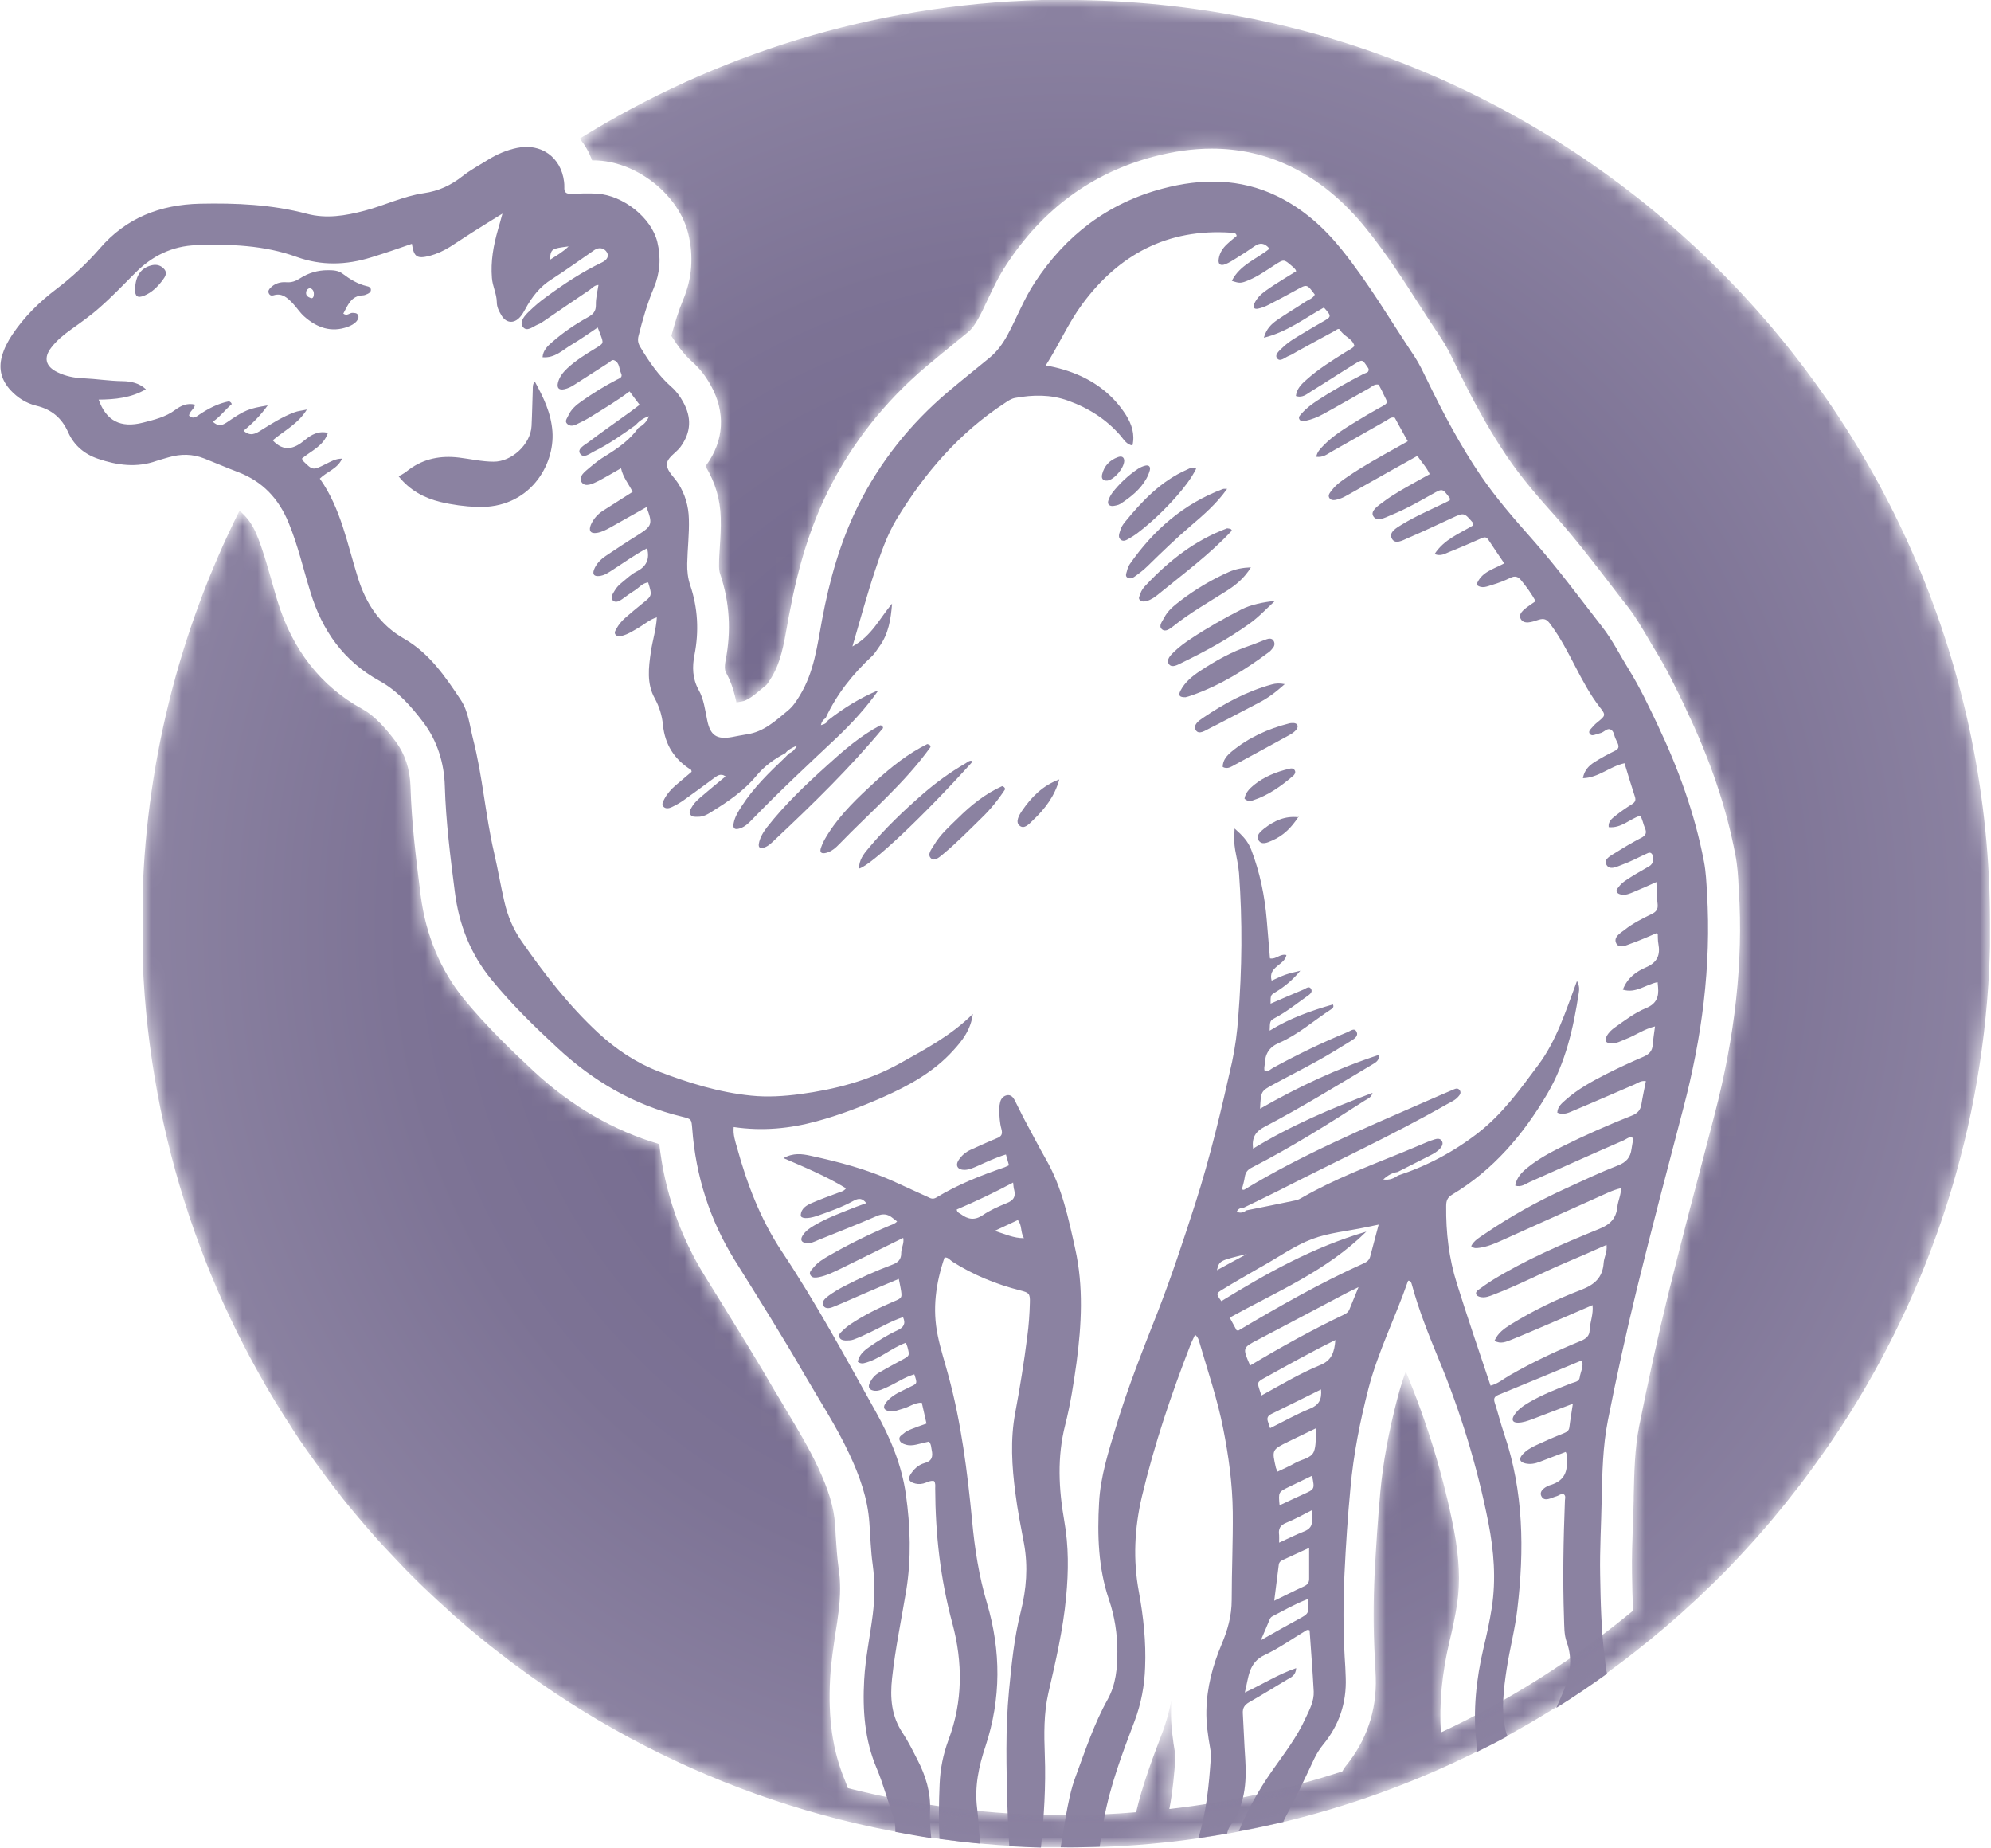
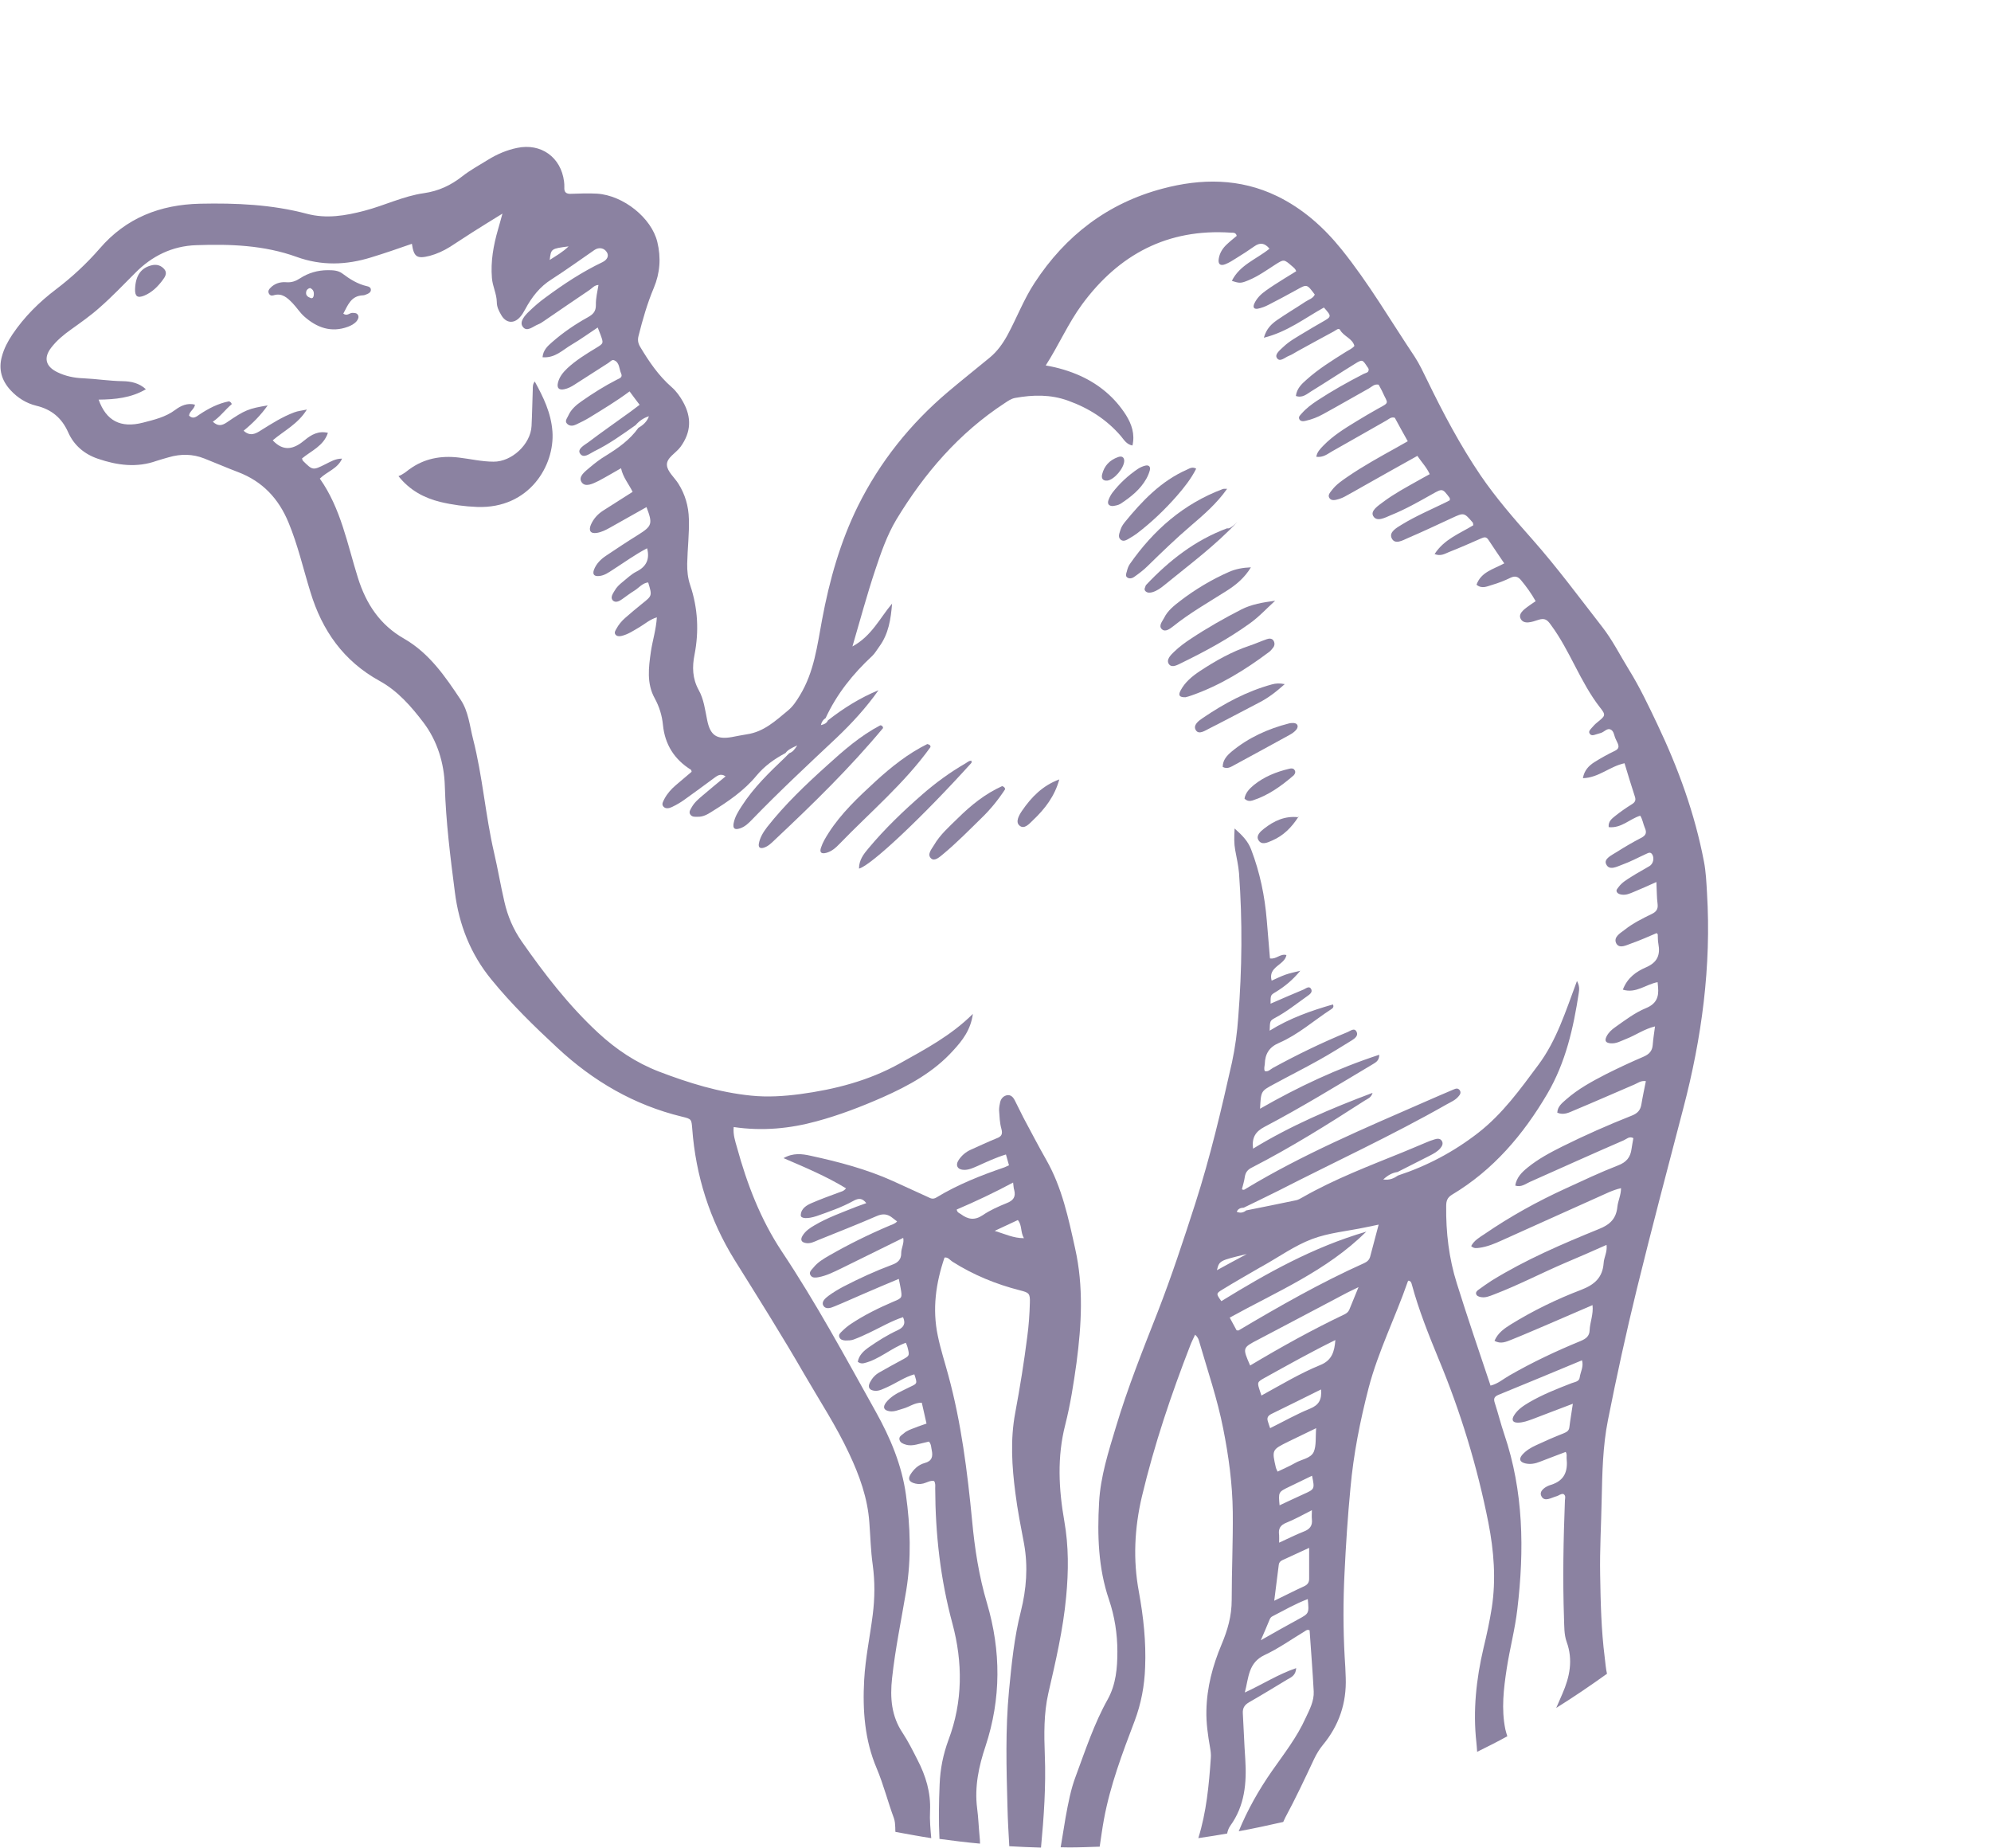
<svg xmlns="http://www.w3.org/2000/svg" xmlns:xlink="http://www.w3.org/1999/xlink" id="Ebene_1" x="0px" y="0px" viewBox="0 0 130.61 121.21" style="enable-background:new 0 0 130.61 121.21;" xml:space="preserve">
  <style type="text/css"> .st0{fill:#8B82A1;} .st1{fill:#575656;} .st2{filter:url(#Adobe_OpacityMaskFilter);} .st3{clip-path:url(#SVGID_2_);fill:url(#SVGID_4_);} .st4{clip-path:url(#SVGID_2_);mask:url(#SVGID_3_);fill:url(#SVGID_5_);} </style>
  <g>
    <path class="st0" d="M105.27,108.71c-0.23-1.81-0.27-3.62-0.3-5.44c-0.03-1.64,0.07-3.28,0.1-4.92c0.04-1.74,0.07-3.49,0.41-5.2 c0.57-2.88,1.2-5.76,1.9-8.62c0.97-3.95,2.01-7.88,3.04-11.82c1.22-4.64,1.85-9.34,1.56-14.14c-0.04-0.69-0.07-1.39-0.2-2.06 c-0.6-3.14-1.68-6.11-3.05-8.99c-0.58-1.22-1.16-2.45-1.88-3.61c-0.58-0.94-1.07-1.93-1.75-2.8c-1.51-1.94-2.97-3.92-4.6-5.76 c-1.19-1.34-2.37-2.7-3.38-4.18c-1.34-1.98-2.45-4.08-3.49-6.22c-0.26-0.53-0.51-1.07-0.83-1.56c-1.58-2.36-3.01-4.82-4.8-7.04 c-1.17-1.45-2.54-2.67-4.23-3.49c-2.44-1.18-4.98-1.16-7.5-0.49c-3.59,0.95-6.37,3.07-8.4,6.18c-0.71,1.08-1.16,2.28-1.77,3.41 c-0.31,0.57-0.68,1.09-1.18,1.5c-0.91,0.75-1.83,1.48-2.73,2.24c-2.48,2.1-4.47,4.59-5.91,7.49c-1.16,2.35-1.87,4.87-2.35,7.44 c-0.32,1.71-0.52,3.44-1.46,4.98c-0.23,0.38-0.45,0.72-0.79,1c-0.81,0.67-1.58,1.39-2.68,1.55c-0.33,0.05-0.65,0.12-0.98,0.18 c-1.01,0.18-1.43-0.11-1.63-1.11c-0.14-0.68-0.22-1.38-0.56-1.98c-0.41-0.75-0.43-1.51-0.27-2.31c0.3-1.54,0.22-3.06-0.28-4.55 c-0.16-0.47-0.21-0.95-0.2-1.43c0.02-0.97,0.14-1.94,0.11-2.92c-0.02-0.85-0.25-1.62-0.69-2.32c-0.26-0.41-0.73-0.8-0.75-1.22 c-0.03-0.48,0.59-0.78,0.89-1.19c0.7-0.96,0.74-1.93,0.17-2.95c-0.2-0.36-0.44-0.7-0.75-0.97c-0.86-0.75-1.49-1.68-2.07-2.65 c-0.14-0.24-0.17-0.45-0.1-0.72c0.27-1.07,0.57-2.12,1-3.14c0.41-0.98,0.48-1.98,0.23-3.01c-0.38-1.58-2.23-3.06-3.96-3.17 c-0.56-0.03-1.13-0.01-1.69,0.01c-0.34,0.02-0.47-0.11-0.45-0.43c0-0.13,0-0.26-0.02-0.38c-0.2-1.59-1.51-2.53-3.08-2.2 c-0.68,0.14-1.31,0.41-1.91,0.78c-0.56,0.35-1.16,0.67-1.68,1.08c-0.75,0.59-1.55,0.97-2.53,1.11c-1.34,0.19-2.58,0.81-3.89,1.15 c-1.25,0.33-2.5,0.54-3.78,0.2c-2.3-0.61-4.64-0.71-7.01-0.66c-2.62,0.06-4.85,0.93-6.58,2.94c-0.86,0.99-1.82,1.88-2.86,2.67 c-1.11,0.84-2.09,1.81-2.87,2.97c-0.3,0.45-0.55,0.92-0.69,1.45c-0.23,0.84-0.01,1.57,0.57,2.2c0.46,0.5,1.03,0.86,1.69,1.02 c1,0.24,1.67,0.8,2.09,1.74c0.38,0.86,1.07,1.44,1.96,1.74c1.26,0.43,2.54,0.6,3.83,0.14c0.27-0.09,0.54-0.16,0.81-0.24 c0.79-0.23,1.57-0.22,2.33,0.08c0.74,0.29,1.47,0.61,2.21,0.89c1.61,0.61,2.67,1.74,3.32,3.32c0.61,1.47,0.96,3.02,1.43,4.54 c0.77,2.54,2.18,4.54,4.54,5.84c1.19,0.65,2.09,1.69,2.88,2.73c0.9,1.19,1.36,2.66,1.4,4.17c0.07,2.33,0.36,4.64,0.66,6.96 c0.27,2.12,1.02,4.05,2.4,5.73c1.32,1.62,2.8,3.06,4.32,4.47c2.35,2.19,5.04,3.76,8.18,4.52c0.63,0.15,0.62,0.17,0.67,0.79 c0.23,3.09,1.15,5.98,2.78,8.61c1.56,2.5,3.13,4.99,4.6,7.54c0.99,1.71,2.07,3.35,2.91,5.15c0.68,1.44,1.22,2.93,1.33,4.54 c0.07,0.92,0.09,1.84,0.22,2.76c0.15,1.1,0.14,2.19,0,3.29c-0.18,1.42-0.48,2.82-0.56,4.26c-0.11,1.99,0.03,3.94,0.82,5.8 c0.45,1.07,0.73,2.19,1.13,3.27c0.07,0.2,0.08,0.4,0.09,0.61c0,0.1,0,0.19,0.01,0.29c0.78,0.14,1.56,0.29,2.35,0.41 c-0.05-0.59-0.11-1.18-0.08-1.77c0.06-1.22-0.28-2.32-0.83-3.38c-0.3-0.59-0.6-1.19-0.96-1.74c-0.75-1.11-0.84-2.32-0.7-3.6 c0.21-1.94,0.61-3.84,0.93-5.76c0.34-2.11,0.27-4.19-0.02-6.27c-0.27-1.95-1.03-3.75-1.98-5.45c-1.98-3.55-3.91-7.13-6.17-10.52 c-1.39-2.1-2.27-4.4-2.93-6.8c-0.12-0.42-0.27-0.86-0.22-1.35c1.89,0.28,3.7,0.1,5.45-0.38c1.48-0.4,2.91-0.95,4.32-1.57 c1.71-0.76,3.35-1.65,4.63-3.07c0.6-0.65,1.15-1.35,1.29-2.4c-1.45,1.44-3.14,2.32-4.78,3.24c-2.04,1.14-4.25,1.71-6.55,2.02 c-1.07,0.14-2.14,0.21-3.21,0.1c-2.1-0.21-4.1-0.83-6.06-1.58c-1.5-0.58-2.8-1.45-3.98-2.54c-1.93-1.79-3.52-3.85-5.02-6 c-0.55-0.79-0.92-1.66-1.13-2.59c-0.25-1.07-0.43-2.16-0.68-3.23c-0.57-2.46-0.75-5.01-1.38-7.46c-0.22-0.87-0.3-1.79-0.8-2.55 c-1.02-1.54-2.07-3.07-3.72-4.02c-1.58-0.9-2.49-2.27-3.03-3.99c-0.7-2.23-1.12-4.56-2.5-6.51c0.48-0.47,1.16-0.64,1.46-1.31 c-0.45,0-0.75,0.2-1.06,0.35c-0.86,0.43-0.86,0.43-1.5-0.2c-0.03-0.03-0.04-0.08-0.07-0.16c0.6-0.5,1.42-0.82,1.7-1.68 c-0.61-0.15-1.09,0.12-1.5,0.46c-0.71,0.6-1.39,0.81-2.12,0.03c0.73-0.62,1.67-1.08,2.24-2.02c-0.3,0.07-0.59,0.09-0.84,0.19 c-0.77,0.29-1.46,0.73-2.15,1.16c-0.38,0.25-0.73,0.43-1.16,0.04c0.59-0.48,1.12-1.01,1.58-1.66c-1.25,0.21-1.48,0.29-2.69,1.12 c-0.33,0.22-0.58,0.25-0.91-0.05c0.48-0.32,0.81-0.79,1.24-1.15c-0.01-0.1-0.09-0.14-0.17-0.19c-0.72,0.14-1.35,0.47-1.95,0.87 c-0.2,0.14-0.41,0.33-0.68,0.07c0.03-0.29,0.35-0.42,0.39-0.72c-0.5-0.13-0.93,0.07-1.29,0.34c-0.64,0.48-1.39,0.65-2.12,0.84 c-1.48,0.38-2.42-0.13-2.91-1.51c1.08-0.01,2.13-0.11,3.1-0.68c-0.44-0.41-0.98-0.52-1.51-0.53c-0.88-0.01-1.73-0.15-2.6-0.19 c-0.59-0.02-1.17-0.14-1.7-0.4c-0.78-0.38-0.91-0.95-0.4-1.61c0.36-0.47,0.82-0.85,1.3-1.19c0.64-0.46,1.3-0.92,1.89-1.45 c0.81-0.71,1.55-1.49,2.31-2.25c1.1-1.12,2.44-1.78,4.02-1.83c2.23-0.08,4.45,0,6.58,0.77c1.63,0.59,3.25,0.54,4.89,0.03 c0.89-0.27,1.78-0.58,2.67-0.89c0.13,0.87,0.33,1,1.17,0.79c0.48-0.13,0.91-0.33,1.33-0.59c0.49-0.32,0.98-0.64,1.48-0.96 c0.61-0.39,1.22-0.76,1.96-1.22c-0.13,0.46-0.2,0.75-0.29,1.04c-0.3,1.04-0.49,2.09-0.4,3.18c0.04,0.55,0.31,1.03,0.32,1.58 c0,0.33,0.14,0.59,0.29,0.85c0.3,0.53,0.82,0.6,1.23,0.14c0.14-0.15,0.24-0.33,0.34-0.51c0.43-0.8,0.96-1.49,1.75-1.98 c0.95-0.61,1.86-1.27,2.79-1.91c0.3-0.21,0.66-0.14,0.83,0.16c0.13,0.23,0.02,0.48-0.31,0.64c-1.32,0.63-2.53,1.43-3.71,2.3 c-0.39,0.28-0.76,0.6-1.11,0.94c-0.27,0.26-0.62,0.66-0.41,0.97c0.27,0.41,0.68,0,1.01-0.13c0.14-0.05,0.27-0.14,0.4-0.23 c1-0.68,1.98-1.36,2.98-2.03c0.18-0.12,0.32-0.32,0.59-0.33c-0.07,0.44-0.18,0.87-0.17,1.3c0.01,0.44-0.19,0.63-0.53,0.82 c-0.83,0.46-1.61,0.99-2.33,1.62c-0.3,0.26-0.6,0.53-0.64,1c0.82,0.07,1.32-0.48,1.9-0.82c0.58-0.34,1.13-0.74,1.72-1.13 c0.08,0.2,0.14,0.35,0.19,0.49c0.2,0.55,0.2,0.55-0.31,0.86c-0.66,0.4-1.31,0.8-1.88,1.33c-0.28,0.27-0.52,0.56-0.61,0.95 c-0.08,0.34,0.07,0.49,0.41,0.42c0.25-0.05,0.48-0.17,0.69-0.31c0.73-0.47,1.46-0.94,2.2-1.41c0.12-0.07,0.24-0.25,0.39-0.18 c0.36,0.15,0.32,0.56,0.45,0.85c0.14,0.29-0.13,0.34-0.29,0.43c-0.8,0.41-1.56,0.89-2.29,1.4c-0.36,0.25-0.7,0.54-0.88,0.95 c-0.07,0.17-0.27,0.37-0.06,0.55c0.17,0.16,0.4,0.12,0.58,0.03c0.3-0.14,0.6-0.29,0.88-0.46c0.89-0.55,1.78-1.08,2.62-1.71 c0.24,0.33,0.44,0.59,0.66,0.88c-0.21,0.16-0.39,0.3-0.57,0.43c-0.93,0.68-1.88,1.33-2.8,2.03c-0.25,0.18-0.72,0.43-0.55,0.72 c0.23,0.38,0.64,0.02,0.94-0.13c0.97-0.47,1.84-1.1,2.72-1.72c0.23-0.27,0.52-0.47,0.87-0.58c-0.12,0.35-0.38,0.58-0.69,0.76 c-0.56,0.79-1.33,1.33-2.14,1.83c-0.37,0.22-0.72,0.49-1.05,0.77c-0.3,0.26-0.78,0.59-0.54,0.96c0.24,0.37,0.75,0.1,1.12-0.08 c0.49-0.26,0.96-0.54,1.47-0.83c0.13,0.61,0.52,1.05,0.76,1.55c-0.66,0.42-1.31,0.83-1.95,1.24c-0.35,0.23-0.62,0.53-0.79,0.92 c-0.16,0.39-0.02,0.6,0.4,0.53c0.31-0.05,0.58-0.19,0.85-0.34c0.8-0.45,1.6-0.9,2.4-1.35c0.42,1.1,0.37,1.24-0.55,1.82 c-0.71,0.44-1.42,0.91-2.12,1.38c-0.34,0.23-0.63,0.52-0.78,0.92c-0.1,0.3,0.02,0.43,0.34,0.4c0.35-0.03,0.62-0.23,0.9-0.41 c0.75-0.48,1.46-1,2.25-1.41c0.19,0.73-0.06,1.21-0.7,1.53c-0.34,0.17-0.62,0.45-0.92,0.69c-0.2,0.16-0.39,0.34-0.51,0.56 c-0.12,0.2-0.29,0.44-0.13,0.63c0.17,0.19,0.43,0.07,0.62-0.07c0.27-0.19,0.54-0.4,0.82-0.57c0.29-0.18,0.51-0.49,0.89-0.53 c0.27,0.88,0.26,0.87-0.39,1.39c-0.38,0.3-0.75,0.62-1.12,0.94c-0.23,0.2-0.43,0.44-0.58,0.72c-0.06,0.11-0.14,0.22-0.07,0.35 c0.1,0.15,0.27,0.14,0.41,0.11c0.43-0.1,0.79-0.35,1.17-0.57c0.36-0.21,0.68-0.51,1.15-0.65c-0.05,0.8-0.28,1.51-0.39,2.24 c-0.15,1.04-0.29,2.1,0.25,3.07c0.3,0.55,0.48,1.13,0.54,1.75c0.13,1.29,0.75,2.26,1.84,2.94c0.03,0.01,0.02,0.08,0.04,0.13 c-0.35,0.3-0.7,0.59-1.05,0.89c-0.29,0.25-0.55,0.54-0.73,0.88c-0.07,0.15-0.21,0.34-0.08,0.5c0.14,0.18,0.39,0.13,0.57,0.04 c0.27-0.13,0.54-0.28,0.79-0.46c0.65-0.46,1.28-0.93,1.92-1.4c0.23-0.16,0.45-0.39,0.81-0.15c-0.51,0.42-1.01,0.83-1.49,1.24 c-0.27,0.23-0.55,0.46-0.73,0.78c-0.08,0.15-0.22,0.31-0.09,0.49c0.12,0.17,0.31,0.14,0.49,0.14c0.35,0.01,0.64-0.16,0.92-0.34 c1.07-0.66,2.12-1.38,2.92-2.35c0.54-0.65,1.18-1.1,1.91-1.49c0.16-0.22,0.4-0.33,0.77-0.5c-0.19,0.3-0.32,0.44-0.52,0.51 c-0.09,0.09-0.19,0.18-0.27,0.27c-1.04,0.99-2.07,1.98-2.86,3.21c-0.22,0.34-0.44,0.69-0.52,1.1c-0.07,0.36,0.06,0.47,0.42,0.35 c0.33-0.11,0.57-0.35,0.8-0.59c1.78-1.84,3.66-3.59,5.52-5.34c1.01-0.96,1.95-1.98,2.76-3.13c-1.21,0.5-2.3,1.18-3.32,1.98 c-0.07,0.17-0.21,0.25-0.46,0.31c0.05-0.22,0.15-0.36,0.31-0.46c0.73-1.58,1.79-2.9,3.06-4.08c0.18-0.17,0.31-0.41,0.46-0.61 c0.61-0.83,0.76-1.8,0.84-2.82c-0.8,0.94-1.33,2.12-2.6,2.81c0.52-1.78,0.96-3.41,1.49-5c0.38-1.14,0.77-2.28,1.39-3.32 c1.84-3.04,4.11-5.68,7.11-7.64c0.21-0.14,0.42-0.29,0.68-0.34c1.17-0.21,2.32-0.24,3.48,0.18c1.36,0.49,2.52,1.23,3.46,2.32 c0.2,0.24,0.37,0.55,0.76,0.62c0.17-0.75-0.05-1.39-0.42-1.99c-0.73-1.15-1.74-2-2.98-2.57c-0.71-0.32-1.46-0.55-2.29-0.69 c0.86-1.34,1.47-2.76,2.38-4c2.42-3.29,5.62-4.99,9.77-4.71c0.14,0.01,0.32-0.03,0.38,0.21c-0.2,0.17-0.42,0.34-0.62,0.53 c-0.29,0.26-0.5,0.58-0.56,0.97c-0.06,0.35,0.1,0.49,0.43,0.36c0.26-0.1,0.5-0.26,0.74-0.41c0.39-0.24,0.78-0.49,1.16-0.76 c0.38-0.27,0.68-0.23,1,0.15c-0.85,0.69-1.95,1.06-2.47,2.11c0.52,0.17,0.59,0.17,1.12-0.05c0.62-0.26,1.16-0.65,1.72-1.01 c0.57-0.36,0.57-0.37,1.09,0.08c0.11,0.1,0.24,0.18,0.29,0.35c-0.26,0.16-0.52,0.32-0.78,0.48c-0.41,0.26-0.82,0.51-1.22,0.8 c-0.31,0.22-0.59,0.49-0.75,0.85c-0.11,0.26,0,0.36,0.22,0.33c0.25-0.05,0.49-0.14,0.72-0.26c0.61-0.31,1.22-0.64,1.82-0.97 c0.7-0.39,0.69-0.4,1.21,0.3c-0.12,0.26-0.39,0.32-0.6,0.46c-0.62,0.41-1.26,0.79-1.87,1.21c-0.37,0.26-0.7,0.56-0.87,1.16 c1.54-0.38,2.69-1.29,3.94-1.98c0.52,0.59,0.52,0.59-0.13,0.96c-0.4,0.23-0.8,0.46-1.19,0.7c-0.46,0.28-0.94,0.54-1.33,0.91 c-0.22,0.21-0.59,0.49-0.44,0.73c0.19,0.32,0.53-0.03,0.79-0.13c0.19-0.07,0.36-0.19,0.54-0.29c0.81-0.44,1.61-0.89,2.42-1.32 c0.13-0.07,0.31-0.25,0.4-0.09c0.24,0.43,0.81,0.55,0.94,1.05c-0.16,0.19-0.38,0.27-0.58,0.4c-0.89,0.56-1.78,1.11-2.57,1.82 c-0.32,0.28-0.63,0.58-0.69,1.06c0.43,0.15,0.71-0.12,1-0.3c0.96-0.59,1.9-1.21,2.86-1.8c0.5-0.31,0.51-0.29,0.82,0.18 c0.05,0.08,0.15,0.15,0.06,0.32c-0.04,0.07-0.18,0.1-0.29,0.15c-1.05,0.54-2.07,1.11-3.06,1.76c-0.36,0.24-0.71,0.5-1,0.83 c-0.09,0.11-0.25,0.22-0.16,0.39c0.08,0.15,0.26,0.14,0.41,0.1c0.41-0.09,0.79-0.24,1.15-0.44c1.01-0.55,2-1.13,3.01-1.69 c0.19-0.11,0.35-0.3,0.63-0.24c0.09,0.18,0.2,0.35,0.28,0.54c0.31,0.69,0.47,0.61-0.3,1.02c-0.49,0.27-0.97,0.56-1.45,0.85 c-0.77,0.47-1.53,0.94-2.16,1.59c-0.2,0.21-0.41,0.41-0.46,0.73c0.46,0.06,0.74-0.19,1.04-0.36c1.18-0.66,2.35-1.34,3.54-2.01 c0.17-0.09,0.32-0.27,0.57-0.19c0.27,0.5,0.55,1.01,0.85,1.54c-0.28,0.16-0.52,0.3-0.76,0.43c-1.08,0.6-2.15,1.19-3.16,1.88 c-0.38,0.26-0.77,0.52-1.05,0.89c-0.12,0.16-0.31,0.34-0.16,0.54c0.13,0.18,0.38,0.12,0.58,0.06c0.17-0.05,0.34-0.12,0.49-0.21 c0.36-0.19,0.71-0.4,1.07-0.6c1.2-0.68,2.4-1.35,3.62-2.03c0.29,0.43,0.61,0.75,0.81,1.2c-0.27,0.15-0.52,0.28-0.76,0.42 c-0.78,0.44-1.57,0.86-2.29,1.4c-0.32,0.24-0.85,0.58-0.66,0.92c0.23,0.42,0.78,0.11,1.16-0.05c0.95-0.38,1.84-0.89,2.73-1.39 c0.66-0.37,0.66-0.37,1.13,0.26c0.02,0.04,0,0.1,0.01,0.15c-0.09,0.05-0.18,0.09-0.27,0.14c-0.96,0.47-1.95,0.89-2.87,1.45 c-0.34,0.21-0.86,0.49-0.68,0.89c0.21,0.47,0.74,0.14,1.09-0.01c0.96-0.41,1.91-0.86,2.86-1.3c0.8-0.37,0.8-0.37,1.37,0.29 c0.03,0.03,0.02,0.09,0.04,0.18c-0.88,0.54-1.91,0.91-2.54,1.89c0.4,0.16,0.67-0.02,0.94-0.13c0.71-0.28,1.42-0.59,2.12-0.9 c0.19-0.08,0.32-0.12,0.46,0.08c0.34,0.52,0.7,1.04,1.05,1.56c-0.72,0.39-1.52,0.56-1.82,1.4c0.36,0.3,0.71,0.1,1.03,0.01 c0.41-0.12,0.82-0.28,1.21-0.47c0.28-0.13,0.47-0.08,0.67,0.15c0.36,0.43,0.69,0.89,0.97,1.39c-0.11,0.07-0.21,0.14-0.31,0.21 c-0.33,0.24-0.84,0.55-0.69,0.91c0.2,0.46,0.79,0.23,1.16,0.11c0.45-0.15,0.61,0,0.85,0.34c1.25,1.69,1.91,3.73,3.21,5.4 c0.41,0.51,0.35,0.55-0.18,0.98c-0.14,0.11-0.26,0.24-0.38,0.38c-0.09,0.11-0.23,0.23-0.09,0.39c0.1,0.11,0.23,0.07,0.35,0.03 c0.13-0.04,0.25-0.07,0.37-0.11c0.21-0.07,0.4-0.32,0.61-0.23c0.25,0.1,0.24,0.43,0.36,0.65c0.05,0.09,0.08,0.19,0.13,0.28 c0.09,0.22,0.05,0.36-0.2,0.48c-0.46,0.22-0.91,0.47-1.34,0.74c-0.36,0.23-0.66,0.53-0.75,1.05c1.04-0.03,1.77-0.78,2.73-0.98 c0.22,0.73,0.44,1.46,0.68,2.19c0.08,0.24,0.01,0.37-0.2,0.5c-0.37,0.23-0.73,0.48-1.07,0.75c-0.22,0.18-0.49,0.36-0.45,0.75 c0.83,0.09,1.38-0.54,2.07-0.75c0.16,0.25,0.19,0.54,0.3,0.79c0.15,0.33,0.07,0.51-0.25,0.67c-0.54,0.28-1.07,0.59-1.59,0.92 c-0.31,0.2-0.86,0.44-0.7,0.79c0.2,0.47,0.73,0.16,1.09,0.03c0.53-0.19,1.02-0.46,1.53-0.69c0.14-0.06,0.28-0.16,0.4,0.02 c0.16,0.24,0.08,0.63-0.18,0.78c-0.4,0.24-0.8,0.45-1.19,0.7c-0.3,0.19-0.61,0.37-0.83,0.67c-0.07,0.1-0.19,0.2-0.11,0.33 c0.07,0.12,0.2,0.15,0.34,0.17c0.27,0.03,0.5-0.07,0.74-0.17c0.48-0.2,0.96-0.41,1.51-0.66c0.03,0.54,0.02,1,0.08,1.45 c0.04,0.34-0.1,0.51-0.39,0.65c-0.62,0.3-1.24,0.61-1.78,1.04c-0.29,0.22-0.75,0.48-0.54,0.89c0.21,0.37,0.66,0.11,0.98,0 c0.57-0.2,1.13-0.45,1.67-0.68c0.04,0.06,0.07,0.07,0.07,0.09c0.01,0.2,0,0.41,0.04,0.61c0.14,0.74-0.07,1.23-0.82,1.55 c-0.62,0.27-1.21,0.67-1.51,1.46c0.87,0.27,1.52-0.36,2.28-0.49c0.01,0.13,0.02,0.22,0.03,0.33c0.06,0.64-0.11,1.09-0.79,1.37 c-0.73,0.3-1.37,0.79-2.02,1.25c-0.23,0.16-0.44,0.35-0.57,0.61c-0.14,0.28-0.06,0.42,0.27,0.45c0.38,0.03,0.68-0.16,1.02-0.29 c0.62-0.24,1.18-0.65,1.89-0.82c-0.06,0.45-0.12,0.82-0.15,1.21c-0.03,0.41-0.24,0.62-0.61,0.78c-0.82,0.35-1.63,0.73-2.43,1.13 c-0.93,0.48-1.86,0.98-2.65,1.68c-0.26,0.23-0.56,0.46-0.57,0.86c0.42,0.18,0.77-0.01,1.12-0.16c1.32-0.55,2.63-1.13,3.94-1.69 c0.22-0.09,0.42-0.27,0.75-0.22c-0.1,0.51-0.21,1.01-0.29,1.5c-0.06,0.4-0.25,0.61-0.63,0.76c-1.54,0.61-3.06,1.28-4.55,2.02 c-0.8,0.4-1.59,0.82-2.29,1.39c-0.38,0.31-0.72,0.64-0.81,1.18c0.39,0.13,0.67-0.11,0.96-0.24c2.05-0.91,4.1-1.84,6.16-2.73 c0.18-0.08,0.37-0.29,0.63-0.14c-0.04,0.25-0.09,0.47-0.12,0.7c-0.07,0.56-0.34,0.88-0.89,1.09c-1.16,0.45-2.3,0.99-3.43,1.51 c-1.86,0.85-3.65,1.84-5.34,3c-0.32,0.21-0.68,0.42-0.86,0.78c0.19,0.18,0.37,0.13,0.55,0.11c0.51-0.07,0.99-0.27,1.45-0.48 c2.12-0.95,4.23-1.91,6.36-2.86c0.46-0.2,0.9-0.44,1.47-0.57c0,0.46-0.2,0.83-0.24,1.23c-0.08,0.77-0.48,1.16-1.21,1.45 c-2.41,0.98-4.81,2.01-7.03,3.38c-0.3,0.19-0.59,0.4-0.88,0.61c-0.08,0.06-0.17,0.14-0.15,0.25c0.03,0.15,0.17,0.19,0.29,0.22 c0.32,0.07,0.6-0.06,0.89-0.17c1.6-0.61,3.12-1.41,4.69-2.08c0.89-0.37,1.76-0.76,2.69-1.17c0.06,0.47-0.17,0.82-0.19,1.19 c-0.07,0.96-0.6,1.42-1.48,1.76c-1.6,0.61-3.14,1.36-4.6,2.26c-0.43,0.27-0.85,0.55-1.08,1.08c0.41,0.24,0.77,0.06,1.11-0.07 c0.85-0.34,1.69-0.71,2.54-1.07c0.91-0.39,1.82-0.79,2.78-1.2c0.07,0.61-0.17,1.12-0.19,1.65c-0.01,0.39-0.25,0.56-0.58,0.7 c-1.61,0.66-3.18,1.4-4.69,2.27c-0.39,0.22-0.74,0.54-1.23,0.66c-0.75-2.24-1.51-4.46-2.21-6.7c-0.52-1.64-0.72-3.35-0.7-5.07 c0-0.34,0.07-0.56,0.38-0.75c2.71-1.62,4.68-3.94,6.26-6.63c1.2-2.05,1.71-4.31,2.06-6.62c0.03-0.2,0.06-0.43-0.12-0.77 c-0.74,1.98-1.33,3.89-2.53,5.5c-1.19,1.6-2.35,3.22-3.96,4.47c-1.6,1.24-3.34,2.16-5.25,2.79c-0.26,0.18-0.54,0.32-0.97,0.26 c0.32-0.29,0.6-0.44,0.94-0.49c0.7-0.35,1.41-0.71,2.11-1.07c0.25-0.13,0.5-0.26,0.69-0.48c0.12-0.14,0.21-0.31,0.11-0.48 c-0.1-0.18-0.3-0.17-0.48-0.11c-0.2,0.06-0.39,0.13-0.57,0.21c-0.49,0.2-0.98,0.42-1.48,0.62c-2.24,0.91-4.51,1.77-6.61,2.97 c-0.13,0.07-0.27,0.16-0.41,0.19c-1.09,0.23-2.19,0.45-3.29,0.67c-0.18,0.15-0.39,0.19-0.62,0.09c0.09-0.21,0.26-0.26,0.46-0.27 c0.75-0.37,1.52-0.73,2.27-1.11c3.69-1.89,7.45-3.62,11.05-5.67c0.27-0.15,0.56-0.27,0.76-0.51c0.1-0.11,0.2-0.25,0.09-0.41 c-0.12-0.17-0.27-0.11-0.41-0.05c-0.63,0.27-1.27,0.54-1.9,0.82c-3.98,1.74-7.98,3.43-11.71,5.68c-0.07,0.04-0.15,0.13-0.27,0.04 c0.07-0.27,0.15-0.53,0.19-0.81c0.05-0.32,0.21-0.49,0.48-0.62c2.55-1.31,4.98-2.83,7.38-4.38c0.19-0.12,0.43-0.19,0.52-0.51 c-2.72,1.02-5.35,2.14-7.84,3.66c-0.09-0.73,0.16-1.12,0.75-1.43c2.4-1.26,4.71-2.68,7.04-4.07c0.22-0.14,0.49-0.24,0.49-0.66 c-2.75,0.9-5.31,2.1-7.82,3.54c0.06-1.15,0.05-1.15,0.89-1.6c0.99-0.54,1.99-1.04,2.97-1.59c0.74-0.41,1.45-0.86,2.17-1.3 c0.19-0.12,0.42-0.3,0.31-0.54c-0.14-0.31-0.4-0.08-0.59,0c-1.68,0.69-3.31,1.48-4.9,2.35c-0.17,0.09-0.31,0.28-0.54,0.21 c-0.07-0.16-0.01-0.31,0-0.46c0.02-0.66,0.28-1.11,0.94-1.39c1.25-0.54,2.27-1.46,3.41-2.2c0.09-0.06,0.21-0.14,0.12-0.32 c-1.43,0.41-2.83,0.9-4.15,1.72c0.02-0.63,0.01-0.65,0.36-0.84c0.75-0.4,1.41-0.93,2.1-1.42c0.16-0.11,0.39-0.27,0.25-0.49 c-0.12-0.2-0.33-0.02-0.48,0.05c-0.72,0.3-1.44,0.61-2.17,0.93c0-0.55-0.01-0.56,0.33-0.76c0.59-0.36,1.11-0.78,1.62-1.4 c-0.4,0.1-0.7,0.16-0.98,0.26c-0.3,0.11-0.59,0.25-0.9,0.39c-0.26-0.93,0.86-1.01,0.97-1.68c-0.41-0.11-0.67,0.3-1.08,0.22 c-0.07-0.83-0.14-1.67-0.21-2.51c-0.13-1.58-0.45-3.13-1.02-4.62c-0.2-0.54-0.57-0.93-1.09-1.39c-0.03,0.57-0.04,0.99,0.04,1.42 c0.09,0.5,0.21,1.01,0.25,1.51c0.23,3.14,0.2,6.29-0.05,9.44c-0.07,1-0.2,1.98-0.41,2.96c-0.7,3.12-1.43,6.22-2.41,9.27 c-0.77,2.39-1.55,4.76-2.46,7.1c-0.98,2.5-1.98,4.99-2.75,7.57c-0.49,1.62-1.01,3.25-1.1,4.93c-0.12,2.14-0.06,4.3,0.65,6.38 c0.37,1.09,0.55,2.24,0.55,3.4c0,1.08-0.09,2.15-0.63,3.13c-0.89,1.59-1.46,3.32-2.09,5.02c-0.34,0.89-0.51,1.82-0.68,2.75 c-0.11,0.65-0.21,1.29-0.32,1.94c0.19,0,0.38,0.01,0.57,0.01c0.67,0,1.33-0.03,1.99-0.05c0.09-0.6,0.17-1.21,0.28-1.8 c0.41-2.22,1.21-4.34,2.01-6.44c0.43-1.14,0.65-2.32,0.69-3.52c0.07-1.67-0.11-3.31-0.41-4.96c-0.39-2.08-0.29-4.17,0.2-6.25 c0.81-3.4,1.92-6.69,3.18-9.93c0.08-0.21,0.19-0.42,0.31-0.68c0.18,0.16,0.23,0.31,0.27,0.46c0.55,1.89,1.19,3.76,1.57,5.69 c0.36,1.81,0.61,3.63,0.63,5.48c0.02,1.92-0.07,3.84-0.07,5.76c0,1.07-0.27,1.99-0.67,2.94c-0.58,1.38-0.96,2.81-0.99,4.32 c-0.02,0.82,0.1,1.63,0.24,2.43c0.04,0.23,0.07,0.46,0.05,0.68c-0.12,1.78-0.29,3.56-0.82,5.26c0.63-0.09,1.26-0.19,1.89-0.3 c0.04-0.18,0.09-0.34,0.2-0.5c0.96-1.32,1.09-2.82,0.99-4.39c-0.07-0.99-0.1-1.99-0.16-2.99c-0.02-0.34,0.1-0.55,0.41-0.73 c0.84-0.48,1.67-0.99,2.5-1.49c0.26-0.15,0.56-0.26,0.59-0.75c-1.18,0.4-2.18,1.05-3.37,1.6c0.26-0.99,0.22-1.95,1.3-2.46 c0.92-0.43,1.76-1.03,2.64-1.56c0.08-0.05,0.15-0.13,0.31-0.06c0.09,1.32,0.2,2.67,0.27,4.01c0.03,0.63-0.27,1.19-0.53,1.74 c-0.57,1.27-1.42,2.35-2.21,3.48c-0.87,1.25-1.61,2.56-2.18,3.95c0.98-0.18,1.95-0.39,2.92-0.61c0.05-0.09,0.08-0.19,0.13-0.28 c0.68-1.26,1.29-2.56,1.9-3.86c0.16-0.33,0.34-0.63,0.57-0.91c1.06-1.28,1.56-2.75,1.5-4.41c-0.01-0.46-0.04-0.92-0.07-1.38 c-0.1-1.82-0.1-3.64-0.01-5.46c0.09-1.87,0.21-3.73,0.39-5.6c0.2-2.23,0.63-4.39,1.19-6.56c0.63-2.41,1.76-4.64,2.57-6.98 c0.02-0.07,0.06-0.08,0.12-0.04c0.1,0.04,0.12,0.14,0.15,0.24c0.45,1.66,1.09,3.26,1.74,4.84c1.45,3.48,2.55,7.08,3.28,10.78 c0.36,1.84,0.51,3.71,0.22,5.58c-0.14,0.89-0.33,1.76-0.54,2.63c-0.48,2.04-0.7,4.12-0.47,6.18c0.02,0.21,0.04,0.42,0.05,0.63 c0.67-0.33,1.33-0.66,1.98-1.02c-0.05-0.15-0.09-0.3-0.13-0.46c-0.27-1.33-0.11-2.66,0.09-3.97c0.2-1.31,0.55-2.6,0.7-3.92 c0.46-3.87,0.41-7.72-0.86-11.46c-0.23-0.68-0.4-1.37-0.62-2.05c-0.09-0.27-0.05-0.41,0.23-0.53c1.82-0.74,3.63-1.5,5.49-2.27 c0.12,0.42-0.1,0.76-0.15,1.12c-0.03,0.28-0.32,0.3-0.53,0.38c-0.95,0.37-1.9,0.74-2.79,1.26c-0.37,0.22-0.74,0.46-0.98,0.84 c-0.19,0.3-0.11,0.49,0.24,0.49c0.34,0,0.65-0.12,0.96-0.23c0.85-0.33,1.71-0.65,2.65-1.01c-0.08,0.56-0.17,1.05-0.23,1.55 c-0.03,0.24-0.19,0.31-0.4,0.4c-0.59,0.23-1.18,0.49-1.76,0.76c-0.35,0.16-0.68,0.35-0.94,0.65c-0.22,0.27-0.15,0.46,0.2,0.55 c0.34,0.08,0.66,0.02,0.98-0.11c0.56-0.22,1.13-0.43,1.68-0.64c0.1,0.16,0.05,0.29,0.06,0.41c0.09,0.84-0.12,1.47-1.03,1.75 c-0.32,0.09-0.8,0.38-0.63,0.73c0.2,0.43,0.67,0.1,1.02,0.01c0.14-0.04,0.26-0.17,0.43-0.14c0.17,0.1,0.11,0.27,0.1,0.41 c-0.1,2.59-0.15,5.17-0.06,7.76c0.02,0.51,0,1.04,0.17,1.52c0.44,1.2,0.2,2.32-0.28,3.42c-0.14,0.31-0.27,0.61-0.4,0.92 c1.14-0.71,2.24-1.46,3.33-2.24C105.34,109.46,105.32,109.08,105.27,108.71 M36.06,17.05c0.09-0.74,0.09-0.74,1.24-0.89 C36.91,16.54,36.49,16.77,36.06,17.05 M81.79,82.25c-0.67,0.36-1.29,0.69-1.96,1.06C79.99,82.68,79.99,82.68,81.79,82.25 M85.14,106.22c-0.76,0.41-1.51,0.84-2.43,1.36c0.24-0.55,0.41-0.95,0.57-1.34c0.04-0.1,0.09-0.18,0.19-0.23 c0.76-0.39,1.5-0.82,2.32-1.13C85.88,105.83,85.88,105.82,85.14,106.22 M85.53,104.05c-0.62,0.28-1.23,0.6-1.94,0.94 c0.11-0.85,0.2-1.61,0.3-2.38c0.02-0.14,0.11-0.22,0.23-0.28c0.57-0.26,1.15-0.53,1.76-0.81c0,0.74,0,1.37,0,2 C85.89,103.8,85.77,103.94,85.53,104.05 M85.53,100.45c-0.51,0.2-1.01,0.45-1.62,0.73c0-0.25,0.01-0.37,0-0.5 c-0.06-0.41,0.07-0.65,0.48-0.81c0.55-0.22,1.08-0.52,1.67-0.82c0,0.25-0.02,0.43,0,0.6C86.11,100.07,85.92,100.3,85.53,100.45 M85.51,98c-0.51,0.23-1.01,0.47-1.57,0.73c-0.08-0.87-0.08-0.87,0.62-1.21c0.5-0.24,1-0.48,1.51-0.73 C86.25,97.67,86.25,97.67,85.51,98 M86.18,95.23c-0.2,0.43-0.8,0.48-1.21,0.72c-0.37,0.21-0.76,0.38-1.16,0.57 c-0.05-0.11-0.09-0.18-0.11-0.25c-0.27-1.18-0.27-1.18,0.82-1.72c0.57-0.28,1.14-0.55,1.82-0.88 C86.29,94.28,86.36,94.81,86.18,95.23 M85.94,92.39c-0.89,0.36-1.73,0.84-2.62,1.28c-0.06-0.16-0.1-0.3-0.15-0.45 c-0.07-0.23,0-0.36,0.23-0.48c1.08-0.52,2.14-1.06,3.26-1.61C86.72,91.8,86.52,92.15,85.94,92.39 M86.61,89.53 c-1.32,0.54-2.55,1.28-3.86,2c-0.04-0.13-0.07-0.2-0.09-0.27c-0.2-0.6-0.2-0.61,0.3-0.89c1.52-0.84,3.03-1.69,4.64-2.48 C87.54,88.65,87.38,89.22,86.61,89.53 M88.51,85.91c-0.07,0.15-0.18,0.23-0.32,0.3c-2.1,1-4.12,2.12-6.18,3.35 c-0.51-1.17-0.51-1.16,0.55-1.71c1.95-1.02,3.88-2.05,5.82-3.07c0.2-0.1,0.4-0.2,0.74-0.36C88.89,84.99,88.7,85.45,88.51,85.91 M89.88,82.43c-0.06,0.21-0.2,0.33-0.4,0.42c-2.85,1.28-5.55,2.82-8.23,4.41c-0.02,0.01-0.05,0-0.13-0.01 c-0.13-0.24-0.27-0.5-0.45-0.83c3.07-1.7,6.34-3.05,8.96-5.64c-3.5,1.02-6.53,2.73-9.51,4.56c-0.34-0.48-0.36-0.5,0.07-0.76 c0.81-0.5,1.63-0.96,2.45-1.44c0.07-0.04,0.14-0.07,0.2-0.11c1.07-0.6,2.09-1.33,3.22-1.76c1.11-0.42,2.33-0.52,3.51-0.77 c0.24-0.05,0.49-0.1,0.87-0.18C90.23,81.1,90.06,81.77,89.88,82.43" />
    <path class="st0" d="M64.26,120.43c-0.06-0.61-0.08-1.23-0.16-1.83c-0.18-1.41,0.11-2.76,0.55-4.07c1.03-3.12,1.02-6.25,0.1-9.37 c-0.53-1.78-0.81-3.59-0.98-5.43c-0.31-3.21-0.71-6.41-1.56-9.53c-0.23-0.86-0.51-1.71-0.69-2.59c-0.37-1.76-0.13-3.45,0.44-5.13 c0.23-0.04,0.35,0.16,0.52,0.27c1.37,0.87,2.86,1.48,4.43,1.88c0.59,0.15,0.67,0.2,0.65,0.81c-0.02,0.74-0.07,1.49-0.17,2.22 c-0.21,1.67-0.48,3.34-0.79,5c-0.33,1.75-0.22,3.52,0.01,5.27c0.14,1.12,0.36,2.22,0.57,3.33c0.27,1.5,0.15,2.98-0.21,4.42 c-0.44,1.72-0.61,3.47-0.78,5.22c-0.24,2.53-0.17,5.06-0.1,7.6c0.02,0.86,0.07,1.73,0.12,2.59c0.69,0.04,1.38,0.07,2.08,0.09 c0.19-2.02,0.33-4.03,0.25-6.07c-0.05-1.36-0.07-2.72,0.23-4.05c0.48-2.09,0.97-4.17,1.17-6.33c0.16-1.68,0.17-3.32-0.12-4.96 c-0.37-2.11-0.48-4.21,0.06-6.32c0.34-1.34,0.55-2.7,0.74-4.07c0.33-2.5,0.47-4.99-0.09-7.49c-0.44-1.99-0.86-4-1.89-5.81 c-0.52-0.91-1-1.84-1.5-2.77c-0.2-0.38-0.38-0.78-0.58-1.16c-0.1-0.19-0.25-0.35-0.48-0.32c-0.24,0.04-0.41,0.21-0.47,0.46 c-0.04,0.17-0.07,0.35-0.07,0.53c0.03,0.41,0.04,0.82,0.15,1.21c0.1,0.36,0.01,0.51-0.31,0.63c-0.57,0.23-1.12,0.49-1.68,0.74 c-0.34,0.15-0.61,0.38-0.81,0.68c-0.24,0.36-0.07,0.65,0.37,0.65c0.32,0,0.6-0.14,0.88-0.26c0.6-0.27,1.19-0.55,1.85-0.75 c0.07,0.26,0.14,0.48,0.2,0.71c-0.1,0.05-0.19,0.09-0.29,0.13c-1.55,0.53-3.07,1.13-4.47,1.98c-0.23,0.14-0.38,0.06-0.56-0.03 c-0.76-0.35-1.53-0.7-2.3-1.05c-1.73-0.78-3.56-1.26-5.41-1.66c-0.54-0.12-1.13-0.2-1.76,0.16c1.45,0.62,2.82,1.2,4.1,1.98 c-0.16,0.2-0.31,0.21-0.46,0.27c-0.6,0.22-1.2,0.44-1.78,0.69c-0.35,0.15-0.71,0.36-0.73,0.8c-0.01,0.23,0.43,0.26,1.04,0.06 c0.82-0.29,1.64-0.57,2.4-0.99c0.36-0.2,0.59-0.2,0.86,0.14c-0.23,0.08-0.45,0.16-0.66,0.24c-0.92,0.37-1.86,0.7-2.73,1.21 c-0.31,0.18-0.61,0.38-0.8,0.7c-0.15,0.26-0.07,0.42,0.23,0.47c0.29,0.05,0.55-0.09,0.81-0.2c1.28-0.52,2.57-1.02,3.83-1.57 c0.41-0.18,0.72-0.14,1.04,0.12c0.09,0.08,0.2,0.15,0.3,0.23c-0.14,0.16-0.32,0.2-0.48,0.27c-1.37,0.58-2.69,1.23-3.98,1.97 c-0.38,0.22-0.75,0.44-1.03,0.79c-0.12,0.15-0.34,0.31-0.17,0.53c0.12,0.16,0.32,0.13,0.5,0.1c0.54-0.1,1.02-0.35,1.5-0.58 c1.35-0.66,2.7-1.33,4.06-2c0.08,0.35-0.13,0.66-0.13,0.99c0.01,0.41-0.2,0.63-0.59,0.77c-1.1,0.41-2.17,0.9-3.21,1.44 c-0.34,0.18-0.67,0.38-0.97,0.6c-0.2,0.15-0.47,0.38-0.35,0.62c0.15,0.3,0.5,0.18,0.75,0.07c0.64-0.26,1.27-0.55,1.9-0.82 c0.76-0.33,1.52-0.65,2.31-0.98c0.05,0.25,0.09,0.42,0.12,0.6c0.11,0.64,0.12,0.65-0.49,0.9c-0.96,0.41-1.91,0.88-2.78,1.46 c-0.21,0.14-0.41,0.31-0.59,0.49c-0.09,0.09-0.24,0.21-0.15,0.39c0.07,0.16,0.24,0.19,0.39,0.2c0.18,0,0.36,0,0.53-0.06 c0.38-0.14,0.75-0.31,1.12-0.49c0.71-0.34,1.39-0.74,2.13-0.98c0.2,0.45,0.02,0.68-0.36,0.86c-0.65,0.3-1.26,0.68-1.85,1.09 c-0.36,0.25-0.68,0.53-0.76,0.98c0.14,0.1,0.27,0.12,0.4,0.09c1.01-0.24,1.78-0.99,2.75-1.34c0.04,0.09,0.09,0.19,0.11,0.28 c0.15,0.58,0.15,0.57-0.41,0.87c-0.48,0.25-0.94,0.52-1.41,0.78c-0.28,0.15-0.49,0.38-0.63,0.65c-0.18,0.33-0.06,0.54,0.32,0.57 c0.29,0.02,0.54-0.13,0.8-0.24c0.6-0.27,1.14-0.66,1.78-0.84c0.2,0.6,0.2,0.6-0.25,0.81c-0.18,0.09-0.36,0.18-0.55,0.27 c-0.4,0.19-0.77,0.41-1.05,0.76c-0.24,0.31-0.16,0.52,0.22,0.58c0.31,0.05,0.6-0.09,0.89-0.17c0.41-0.11,0.76-0.4,1.23-0.39 c0.1,0.46,0.2,0.9,0.31,1.37c-0.27,0.1-0.52,0.17-0.75,0.27c-0.26,0.1-0.53,0.18-0.75,0.38c-0.14,0.11-0.33,0.21-0.27,0.42 c0.05,0.19,0.24,0.26,0.41,0.31c0.22,0.07,0.46,0.05,0.68,0c0.29-0.07,0.58-0.14,0.84-0.2c0.16,0.19,0.14,0.38,0.18,0.55 c0.09,0.42,0.03,0.73-0.47,0.86c-0.4,0.11-0.71,0.4-0.93,0.76c-0.15,0.26-0.1,0.43,0.18,0.54c0.22,0.08,0.43,0.1,0.67,0.04 c0.24-0.06,0.46-0.22,0.71-0.16c0.1,0.16,0.07,0.32,0.07,0.47c0.01,3.01,0.34,5.96,1.13,8.88c0.68,2.53,0.69,5.12-0.26,7.63 c-0.35,0.95-0.54,1.9-0.58,2.91c-0.05,1.19-0.07,2.39-0.01,3.58c0.88,0.12,1.77,0.23,2.66,0.31 C64.29,120.77,64.28,120.6,64.26,120.43 M67.17,81.21c-0.69,0-1.23-0.27-1.92-0.48c0.59-0.28,1.04-0.49,1.52-0.71 C67.06,80.36,66.93,80.8,67.17,81.21 M66.46,77.56c0.03,0.23,0.03,0.36,0.07,0.48c0.12,0.45-0.05,0.7-0.49,0.87 c-0.54,0.22-1.09,0.46-1.57,0.79c-0.54,0.36-0.97,0.28-1.44-0.07c-0.1-0.07-0.24-0.1-0.27-0.3C64,78.8,65.23,78.22,66.46,77.56" />
    <path class="st0" d="M34.95,25.56c-0.03,0.79-0.04,1.58-0.08,2.38c-0.06,1.2-1.3,2.35-2.49,2.34c-0.77,0-1.52-0.18-2.28-0.27 c-1.18-0.14-2.28,0.06-3.26,0.78c-0.2,0.15-0.39,0.32-0.7,0.44c0.75,0.94,1.69,1.43,2.74,1.69c0.79,0.19,1.61,0.3,2.43,0.33 c3.42,0.12,5.09-2.73,4.93-4.95c-0.09-1.22-0.59-2.24-1.16-3.28C34.94,25.2,34.95,25.39,34.95,25.56" />
    <path class="st0" d="M23.81,19.37c0.09,0,0.2-0.05,0.29-0.09c0.12-0.05,0.23-0.13,0.23-0.27c0-0.16-0.14-0.22-0.26-0.24 c-0.61-0.14-1.12-0.46-1.61-0.83c-0.28-0.21-0.62-0.22-0.96-0.22c-0.65,0-1.27,0.18-1.81,0.53c-0.29,0.19-0.56,0.29-0.92,0.26 c-0.38-0.03-0.76,0.08-1.04,0.38c-0.09,0.09-0.16,0.2-0.1,0.34c0.06,0.14,0.17,0.18,0.31,0.14c0.56-0.18,0.92,0.17,1.26,0.52 c0.26,0.27,0.47,0.61,0.75,0.86c0.83,0.74,1.78,1.09,2.88,0.68c0.21-0.08,0.42-0.19,0.57-0.37c0.09-0.12,0.17-0.27,0.07-0.42 c-0.08-0.12-0.21-0.11-0.34-0.12c-0.2-0.01-0.35,0.24-0.61,0.05C22.82,20.02,23.02,19.4,23.81,19.37 M20.58,19.38 c-0.01,0.09-0.06,0.21-0.19,0.17c-0.2-0.07-0.36-0.18-0.3-0.43c0.03-0.13,0.13-0.2,0.25-0.23C20.57,18.99,20.61,19.17,20.58,19.38" />
    <path class="st0" d="M57.93,47.75c-0.01-0.11-0.07-0.17-0.18-0.18c-1.3,0.68-2.4,1.64-3.48,2.62c-1.41,1.27-2.78,2.57-3.95,4.06 c-0.25,0.33-0.47,0.68-0.54,1.09c-0.04,0.24,0.08,0.33,0.32,0.26c0.3-0.09,0.52-0.32,0.74-0.53 C53.32,52.74,55.75,50.37,57.93,47.75" />
    <path class="st0" d="M54.19,55.94c0.36-0.09,0.63-0.33,0.88-0.59c2.02-2.09,4.26-3.97,5.97-6.35c0.01-0.15-0.11-0.17-0.21-0.2 c-1.27,0.63-2.36,1.5-3.4,2.45c-1.13,1.04-2.25,2.09-3.08,3.39c-0.19,0.3-0.38,0.61-0.49,0.95C53.75,55.9,53.87,56.02,54.19,55.94" />
    <path class="st0" d="M74.12,36.99c-0.1,0.14-0.16,0.32-0.2,0.49c-0.04,0.14-0.12,0.31,0.05,0.41c0.14,0.08,0.31,0.04,0.43-0.05 c0.31-0.22,0.62-0.45,0.89-0.72c0.91-0.89,1.83-1.78,2.8-2.61c0.85-0.73,1.71-1.46,2.41-2.45c-0.15,0-0.23-0.01-0.3,0.02 C77.63,33.05,75.67,34.77,74.12,36.99" />
    <path class="st0" d="M83.5,42.5c0.13-0.15,0.14-0.34,0.03-0.5c-0.1-0.14-0.28-0.13-0.42-0.08c-0.38,0.13-0.75,0.3-1.14,0.43 c-1.17,0.39-2.23,0.99-3.25,1.66c-0.51,0.34-0.99,0.73-1.28,1.29c-0.16,0.31-0.07,0.44,0.33,0.43c0.09-0.02,0.27-0.07,0.43-0.13 c1.84-0.65,3.48-1.66,5.04-2.83C83.35,42.7,83.42,42.59,83.5,42.5" />
    <path class="st0" d="M78.11,41.9c-0.38,0.25-0.76,0.53-1.09,0.85c-0.22,0.21-0.55,0.53-0.33,0.82c0.2,0.26,0.57,0.03,0.84-0.1 c1.54-0.75,3.05-1.57,4.44-2.57c0.61-0.43,1.13-1,1.68-1.5c-0.8,0.11-1.55,0.23-2.23,0.58C80.29,40.56,79.18,41.19,78.11,41.9" />
    <path class="st0" d="M63.74,50.02c-0.03-0.05-0.02-0.09,0.02-0.12c-0.17-0.03-0.28,0.08-0.41,0.16c-1.02,0.59-1.97,1.28-2.85,2.05 c-1.25,1.09-2.45,2.24-3.52,3.52c-0.32,0.38-0.63,0.77-0.63,1.34C57.15,56.77,60.6,53.5,63.74,50.02" />
-     <path class="st0" d="M80.5,34.65c-2.11,0.78-3.81,2.12-5.33,3.73c-0.16,0.16-0.3,0.35-0.37,0.58c-0.04,0.14-0.16,0.28-0.01,0.41 c0.13,0.11,0.29,0.09,0.44,0.05c0.3-0.09,0.55-0.27,0.79-0.47c1.64-1.34,3.35-2.6,4.79-4.15C80.76,34.64,80.61,34.68,80.5,34.65" />
+     <path class="st0" d="M80.5,34.65c-2.11,0.78-3.81,2.12-5.33,3.73c-0.04,0.14-0.16,0.28-0.01,0.41 c0.13,0.11,0.29,0.09,0.44,0.05c0.3-0.09,0.55-0.27,0.79-0.47c1.64-1.34,3.35-2.6,4.79-4.15C80.76,34.64,80.61,34.68,80.5,34.65" />
    <path class="st0" d="M77.87,30.8c-1.71,0.75-2.95,2.06-4.1,3.47c-0.11,0.14-0.21,0.3-0.26,0.46c-0.06,0.21-0.2,0.47-0.01,0.65 c0.2,0.19,0.43,0.02,0.62-0.09c0.16-0.09,0.31-0.19,0.45-0.29c0.96-0.73,1.83-1.56,2.62-2.46c0.48-0.55,0.95-1.14,1.28-1.8 C78.23,30.6,78.06,30.71,77.87,30.8" />
    <path class="st0" d="M77.41,39.42c-0.4,0.31-0.81,0.63-1.04,1.1c-0.12,0.23-0.39,0.53-0.15,0.75c0.23,0.21,0.53-0.03,0.75-0.2 c1.1-0.88,2.32-1.57,3.5-2.32c0.62-0.39,1.18-0.86,1.59-1.54c-0.54,0.02-1,0.11-1.44,0.3C79.47,38.02,78.4,38.66,77.41,39.42" />
    <path class="st0" d="M61.88,56.01c0.89-0.74,1.69-1.56,2.51-2.36c0.59-0.57,1.1-1.2,1.55-1.89c-0.02-0.12-0.1-0.17-0.2-0.2 c-1.11,0.5-2.04,1.25-2.9,2.1c-0.56,0.55-1.17,1.08-1.57,1.77c-0.16,0.27-0.48,0.62-0.18,0.88C61.32,56.51,61.65,56.2,61.88,56.01" />
    <path class="st0" d="M83.43,44.89c-1.64,0.45-3.11,1.24-4.51,2.19c-0.27,0.18-0.7,0.48-0.46,0.83c0.2,0.29,0.61,0,0.89-0.14 c1.09-0.55,2.17-1.13,3.25-1.69c0.59-0.3,1.11-0.7,1.68-1.21C83.93,44.8,83.68,44.82,83.43,44.89" />
    <path class="st0" d="M84.85,47.42c-0.1,0-0.2,0-0.3,0.03c-1.37,0.35-2.65,0.93-3.75,1.84c-0.31,0.26-0.59,0.56-0.59,1.01 c0.29,0.16,0.52,0.01,0.74-0.11c1.21-0.65,2.42-1.32,3.63-1.98c0.18-0.1,0.35-0.21,0.48-0.38C85.2,47.62,85.11,47.43,84.85,47.42" />
    <path class="st0" d="M75.13,30.54c-0.17,0.04-0.34,0.12-0.48,0.21c-0.64,0.43-1.21,0.96-1.68,1.57c-0.1,0.14-0.19,0.3-0.25,0.47 c-0.09,0.24,0,0.4,0.28,0.4c0.18-0.03,0.35-0.05,0.51-0.15c0.67-0.44,1.29-0.93,1.69-1.64c0.1-0.18,0.18-0.37,0.23-0.56 C75.49,30.58,75.34,30.49,75.13,30.54" />
    <path class="st0" d="M67.77,53.79c0.78-0.74,1.42-1.57,1.72-2.67c-1.09,0.4-1.83,1.16-2.44,2.05c-0.2,0.29-0.45,0.73-0.18,0.97 C67.19,54.43,67.52,54.03,67.77,53.79" />
    <path class="st0" d="M84.92,50.5c-0.08-0.12-0.21-0.11-0.34-0.08c-0.85,0.2-1.65,0.52-2.33,1.07c-0.29,0.24-0.55,0.51-0.61,0.89 c0.18,0.18,0.37,0.17,0.53,0.12c1.03-0.33,1.89-0.95,2.7-1.65C84.96,50.75,85.01,50.62,84.92,50.5" />
    <path class="st0" d="M9.99,17.39c-0.73,0.16-1.1,0.67-1.13,1.58c-0.01,0.47,0.16,0.6,0.6,0.42c0.51-0.21,0.89-0.59,1.21-1.02 c0.15-0.2,0.32-0.45,0.12-0.7C10.6,17.44,10.33,17.32,9.99,17.39" />
    <path class="st1" d="M85.18,53.6c0,0,0-0.04,0-0.03v0c0,0,0,0,0,0c0,0-0.04,0.02-0.04,0.02l0.02,0.01c0,0,0,0,0,0 C85.16,53.6,85.17,53.6,85.18,53.6" />
    <path class="st0" d="M82.92,54.35c-0.23,0.18-0.55,0.46-0.36,0.76c0.21,0.34,0.59,0.15,0.89,0.02c0.75-0.32,1.28-0.87,1.71-1.53 C84.29,53.5,83.57,53.84,82.92,54.35" />
    <path class="st0" d="M73.34,29.98c-0.55,0.2-0.9,0.57-1.04,1.13c-0.07,0.29,0.07,0.44,0.35,0.41c0.44-0.06,1.09-0.81,1.1-1.3 C73.74,29.98,73.59,29.89,73.34,29.98" />
  </g>
  <g>
    <defs>
      <path id="SVGID_1_" d="M69.83,0h-0.05c-0.05,0-0.09,0-0.14,0H69.6c-0.05,0-0.11,0-0.16,0c-0.02,0-0.04,0-0.05,0 c-0.04,0-0.08,0-0.12,0c-0.02,0-0.05,0-0.07,0c-0.05,0-0.1,0-0.15,0c-0.02,0-0.05,0-0.07,0c-0.03,0-0.06,0-0.1,0 c-0.03,0-0.06,0-0.09,0c-0.02,0-0.05,0-0.07,0c-0.07,0-0.13,0-0.2,0c-0.01,0-0.02,0-0.03,0c-0.04,0-0.08,0-0.12,0 c-0.01,0-0.02,0-0.03,0c-11.11,0.3-21.46,3.6-30.31,9.09c0.34,0.42,0.62,0.89,0.81,1.43c0.14,0,0.27,0,0.41,0.01 c2.66,0.16,5.3,2.32,5.9,4.8c0.36,1.49,0.25,2.95-0.34,4.34c-0.3,0.72-0.53,1.48-0.77,2.36c0.4,0.63,0.84,1.24,1.38,1.71 c0.46,0.41,0.86,0.91,1.21,1.54c0.98,1.77,0.88,3.63-0.32,5.26c-0.01,0.01-0.02,0.02-0.03,0.04c0.63,1.03,0.97,2.17,1,3.37 c0.02,0.68-0.02,1.32-0.06,1.94c-0.02,0.36-0.05,0.72-0.05,1.08c-0.01,0.28,0.01,0.5,0.08,0.7c0.61,1.81,0.73,3.71,0.35,5.64 c-0.1,0.53-0.03,0.72,0.05,0.85c0.36,0.65,0.53,1.32,0.66,1.91c0.11-0.02,0.22-0.04,0.34-0.06c0.38-0.06,0.78-0.37,1.39-0.89 l0.23-0.19c0.07-0.07,0.21-0.28,0.33-0.48c0.61-0.98,0.82-2.17,1.06-3.54c0.04-0.24,0.08-0.47,0.13-0.7c0.59-3.16,1.39-5.7,2.53-8 c1.54-3.11,3.71-5.86,6.44-8.17c0.71-0.6,1.43-1.18,2.15-1.77l0.61-0.5c0.22-0.18,0.42-0.45,0.65-0.86 c0.21-0.38,0.41-0.79,0.61-1.23c0.36-0.76,0.73-1.55,1.24-2.32c2.37-3.63,5.61-6.01,9.64-7.08c1.32-0.35,2.61-0.53,3.83-0.53 c1.82,0,3.55,0.39,5.15,1.16c1.85,0.9,3.48,2.23,4.97,4.07c1.35,1.67,2.49,3.44,3.59,5.16c0.44,0.68,0.88,1.36,1.33,2.03 c0.37,0.55,0.64,1.11,0.88,1.61l0.1,0.2c0.88,1.81,1.98,3.94,3.34,5.95c0.94,1.39,2.05,2.67,3.21,3.96 c1.27,1.43,2.43,2.93,3.55,4.39c0.38,0.49,0.75,0.99,1.14,1.47c0.55,0.71,0.97,1.44,1.39,2.15c0.16,0.28,0.33,0.56,0.5,0.84 c0.73,1.19,1.31,2.41,1.88,3.58l0.1,0.23c1.58,3.3,2.63,6.41,3.22,9.51c0.14,0.71,0.18,1.41,0.21,2.02l0.02,0.31 c0.29,4.7-0.24,9.54-1.62,14.82l-0.38,1.46c-0.89,3.38-1.81,6.88-2.66,10.33c-0.65,2.65-1.26,5.44-1.88,8.54 c-0.29,1.45-0.32,2.98-0.36,4.61v0.22c-0.01,0.53-0.03,1.06-0.05,1.58c-0.04,1.12-0.08,2.19-0.06,3.25 c0.01,0.81,0.03,1.62,0.07,2.44c-3.83,3.16-8.06,5.87-12.61,7.99c-0.11-1.88,0.07-3.88,0.57-5.98c0.19-0.78,0.37-1.62,0.5-2.46 c0.21-1.43,0.14-3.01-0.21-4.85c-0.68-3.49-1.74-6.98-3.15-10.36c0-0.01,0-0.02-0.01-0.03c-0.2,0.56-0.38,1.12-0.53,1.69 c-0.59,2.24-0.96,4.27-1.14,6.21c-0.16,1.75-0.28,3.55-0.38,5.5c-0.08,1.73-0.08,3.5,0.01,5.24c0.03,0.48,0.05,0.95,0.07,1.43 c0.07,2.19-0.61,4.16-1.99,5.84c-0.07,0.08-0.14,0.2-0.2,0.32c-3.64,1.19-7.44,2.02-11.35,2.47c0.22-1.14,0.33-2.32,0.4-3.44 c0-0.01,0-0.06-0.02-0.2c-0.14-0.83-0.29-1.81-0.27-2.85c0-0.23,0.02-0.47,0.03-0.7c-0.14,0.76-0.34,1.5-0.61,2.21 c-0.65,1.69-1.3,3.44-1.71,5.19c-1.51,0.12-3.04,0.2-4.58,0.2c-4.94,0-9.74-0.62-14.33-1.78c-0.06-0.16-0.12-0.33-0.18-0.48 c-0.82-1.95-1.13-4.1-0.98-6.76c0.06-1.02,0.21-1.99,0.35-2.94c0.08-0.48,0.15-0.97,0.21-1.46c0.12-1,0.13-1.89,0-2.73 c-0.11-0.77-0.15-1.52-0.2-2.25c-0.01-0.22-0.02-0.45-0.04-0.67c-0.07-1.1-0.42-2.27-1.13-3.78c-0.56-1.19-1.24-2.33-1.97-3.55 c-0.28-0.48-0.57-0.96-0.86-1.44c-1.2-2.08-2.51-4.17-3.76-6.2l-0.8-1.29c-1.64-2.63-2.65-5.54-3.01-8.69 c-3-0.88-5.78-2.49-8.26-4.8c-1.5-1.4-3.09-2.94-4.52-4.67c-1.57-1.92-2.53-4.21-2.87-6.82c-0.32-2.52-0.6-4.79-0.67-7.16 c-0.03-1.13-0.37-2.15-0.97-2.95c-0.6-0.79-1.32-1.66-2.2-2.14c-2.71-1.49-4.58-3.88-5.56-7.09c-0.14-0.46-0.27-0.92-0.4-1.38 c-0.3-1.05-0.58-2.04-0.96-2.96c-0.28-0.68-0.66-1.19-1.13-1.57c-3.95,7.89-6.24,16.76-6.38,26.16v0.03c0,0.06,0,0.12,0,0.18v0.06 c0,0.06,0,0.11,0,0.16v0.07c0,0.06,0,0.1,0,0.15v0.5c0,0.04,0,0.09,0,0.14v0.05c0,0.06,0,0.11,0,0.17c0,0.01,0,0.03,0,0.05 c0,0.04,0,0.08,0,0.12c0,0.02,0,0.05,0,0.07c0,0.03,0,0.07,0,0.1c0,0.02,0,0.05,0,0.08c0,0.05,0,0.09,0,0.14c0,0.04,0,0.07,0,0.11 c0,0.02,0,0.04,0,0.06c0,0.04,0,0.08,0,0.12v0.02c0.27,11.65,3.84,22.48,9.81,31.61h0c0.03,0.06,0.07,0.11,0.1,0.16 c0.29,0.45,0.59,0.89,0.9,1.33c0.06,0.08,0.12,0.17,0.18,0.25c0.59,0.83,1.19,1.65,1.82,2.45c0.1,0.13,0.2,0.25,0.29,0.38 c0.28,0.36,0.57,0.7,0.86,1.05c0.19,0.22,0.37,0.44,0.56,0.66c0.27,0.32,0.54,0.63,0.82,0.94c0.27,0.31,0.55,0.61,0.83,0.9 c0.35,0.37,0.7,0.75,1.05,1.11c0.33,0.34,0.67,0.68,1.01,1.01c0.21,0.2,0.42,0.41,0.64,0.61c0.37,0.35,0.75,0.7,1.13,1.04 c0.16,0.15,0.33,0.3,0.49,0.45c0.57,0.5,1.15,0.99,1.73,1.47c0.04,0.03,0.07,0.06,0.12,0.09c0.57,0.47,1.16,0.92,1.75,1.37 c0.1,0.07,0.19,0.14,0.28,0.21c9.59,7.17,21.38,11.58,34.17,12.01h0.02c0.19,0,0.38,0.01,0.57,0.02c0.02,0,0.05,0,0.07,0 c0.04,0,0.07,0,0.11,0c0.02,0,0.05,0,0.07,0c0.03,0,0.07,0,0.1,0c0.03,0,0.06,0,0.09,0c0.03,0,0.06,0,0.09,0c0.05,0,0.11,0,0.17,0 c0.01,0,0.04,0,0.05,0c0.04,0,0.08,0,0.12,0c0.03,0,0.05,0,0.08,0c0.03,0,0.07,0,0.11,0h0.07c0.04,0,0.08,0,0.12,0h0.45 c0.06,0,0.12,0,0.18,0c0.04,0,0.07,0,0.1,0h0.1c0.04,0,0.08,0,0.13,0h0.07c0.05,0,0.09,0,0.14,0c0.01,0,0.04,0,0.06,0 c0.05,0,0.09,0,0.14,0c0.01,0,0.03,0,0.05,0c0.05,0,0.1,0,0.15,0c0.01,0,0.03,0,0.04,0c0.06,0,0.12,0,0.17,0c0.01,0,0.02,0,0.02,0 c0.06,0,0.12,0,0.18,0c0.01,0,0.01,0,0.01,0c15.84-0.45,30.14-6.97,40.69-17.32c0,0,0-0.01,0.01-0.01 c0.75-0.73,1.48-1.49,2.19-2.27c0.08-0.09,0.16-0.17,0.24-0.26c0.66-0.73,1.3-1.47,1.92-2.23c0.12-0.14,0.24-0.29,0.35-0.43 c0.59-0.74,1.17-1.48,1.72-2.24c0.13-0.18,0.26-0.36,0.39-0.54c0.53-0.73,1.04-1.47,1.54-2.23h0c5.89-9.02,9.45-19.71,9.79-31.21 c0-0.13,0.01-0.26,0.01-0.39c0-0.02,0-0.03,0-0.04c0-0.03,0-0.07,0-0.11c0-0.02,0-0.04,0-0.07c0-0.03,0-0.06,0-0.09 c0-0.05,0-0.1,0-0.15c0-0.02,0-0.05,0-0.07c0-0.04,0-0.07,0-0.11c0-0.02,0-0.05,0-0.07c0-0.04,0-0.09,0-0.13c0-0.02,0-0.03,0-0.04 c0-0.06,0-0.12,0-0.17v-0.05c0-0.05,0-0.09,0-0.14v-0.05V60.6c0-33.47-27.13-60.6-60.6-60.6H69.83z" />
    </defs>
    <clipPath id="SVGID_2_">
      <use xlink:href="#SVGID_1_" style="overflow:visible;" />
    </clipPath>
    <defs>
      <filter id="Adobe_OpacityMaskFilter" x="9.4" y="0" width="121.21" height="121.21">  </filter>
    </defs>
    <mask maskUnits="userSpaceOnUse" x="9.4" y="0" width="121.21" height="121.21" id="SVGID_3_">
      <g class="st2">
        <radialGradient id="SVGID_4_" cx="-216.884" cy="478.399" r="4.659" gradientTransform="matrix(13.008 0 0 -13.008 2891.254 6283.651)" gradientUnits="userSpaceOnUse">
          <stop offset="0" style="stop-color:#000000" />
          <stop offset="0.162" style="stop-color:#030303" />
          <stop offset="0.293" style="stop-color:#0D0D0D" />
          <stop offset="0.412" style="stop-color:#1E1E1E" />
          <stop offset="0.525" style="stop-color:#363636" />
          <stop offset="0.633" style="stop-color:#555555" />
          <stop offset="0.738" style="stop-color:#7B7B7B" />
          <stop offset="0.84" style="stop-color:#A7A7A7" />
          <stop offset="0.937" style="stop-color:#DADADA" />
          <stop offset="1" style="stop-color:#FFFFFF" />
        </radialGradient>
        <rect x="9.4" y="0" class="st3" width="121.21" height="121.21" />
      </g>
    </mask>
    <radialGradient id="SVGID_5_" cx="-216.884" cy="478.399" r="4.659" gradientTransform="matrix(13.008 0 0 -13.008 2891.255 6283.652)" gradientUnits="userSpaceOnUse">
      <stop offset="0" style="stop-color:#73688D" />
      <stop offset="0.401" style="stop-color:#756B8F" />
      <stop offset="0.721" style="stop-color:#7D7395" />
      <stop offset="1" style="stop-color:#8B82A1" />
    </radialGradient>
-     <rect x="9.4" y="0" class="st4" width="121.21" height="121.21" />
  </g>
</svg>